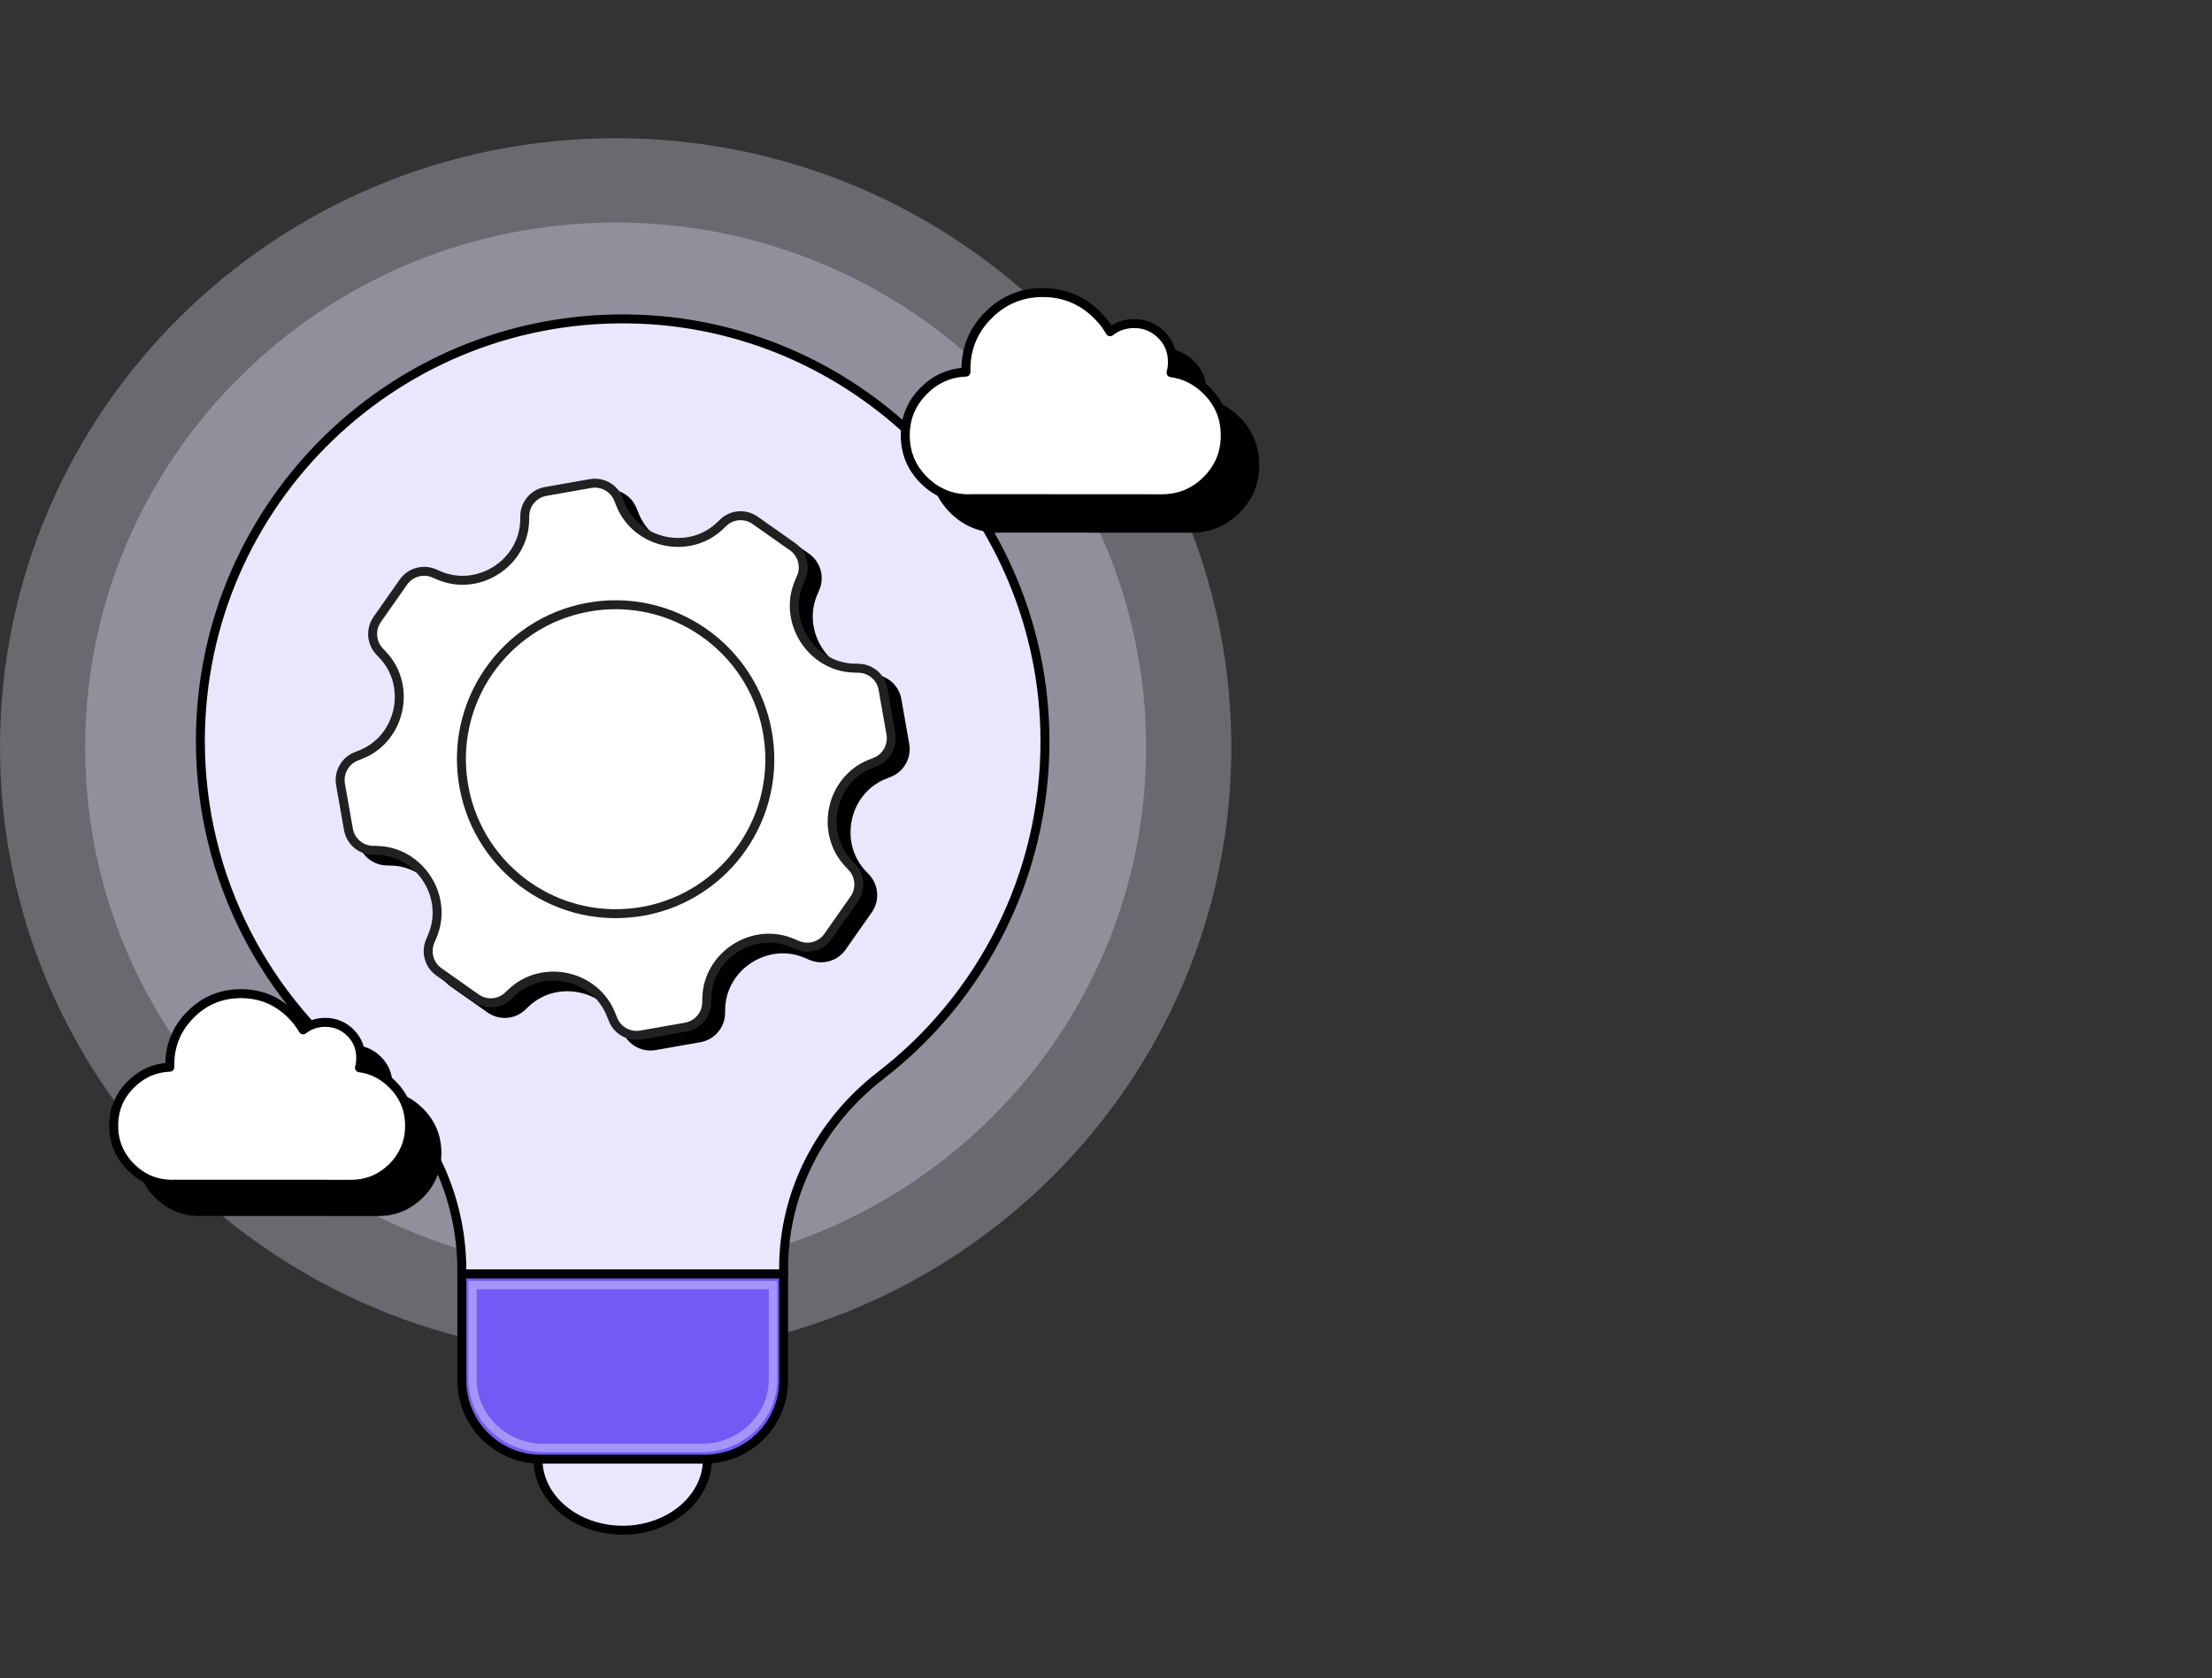
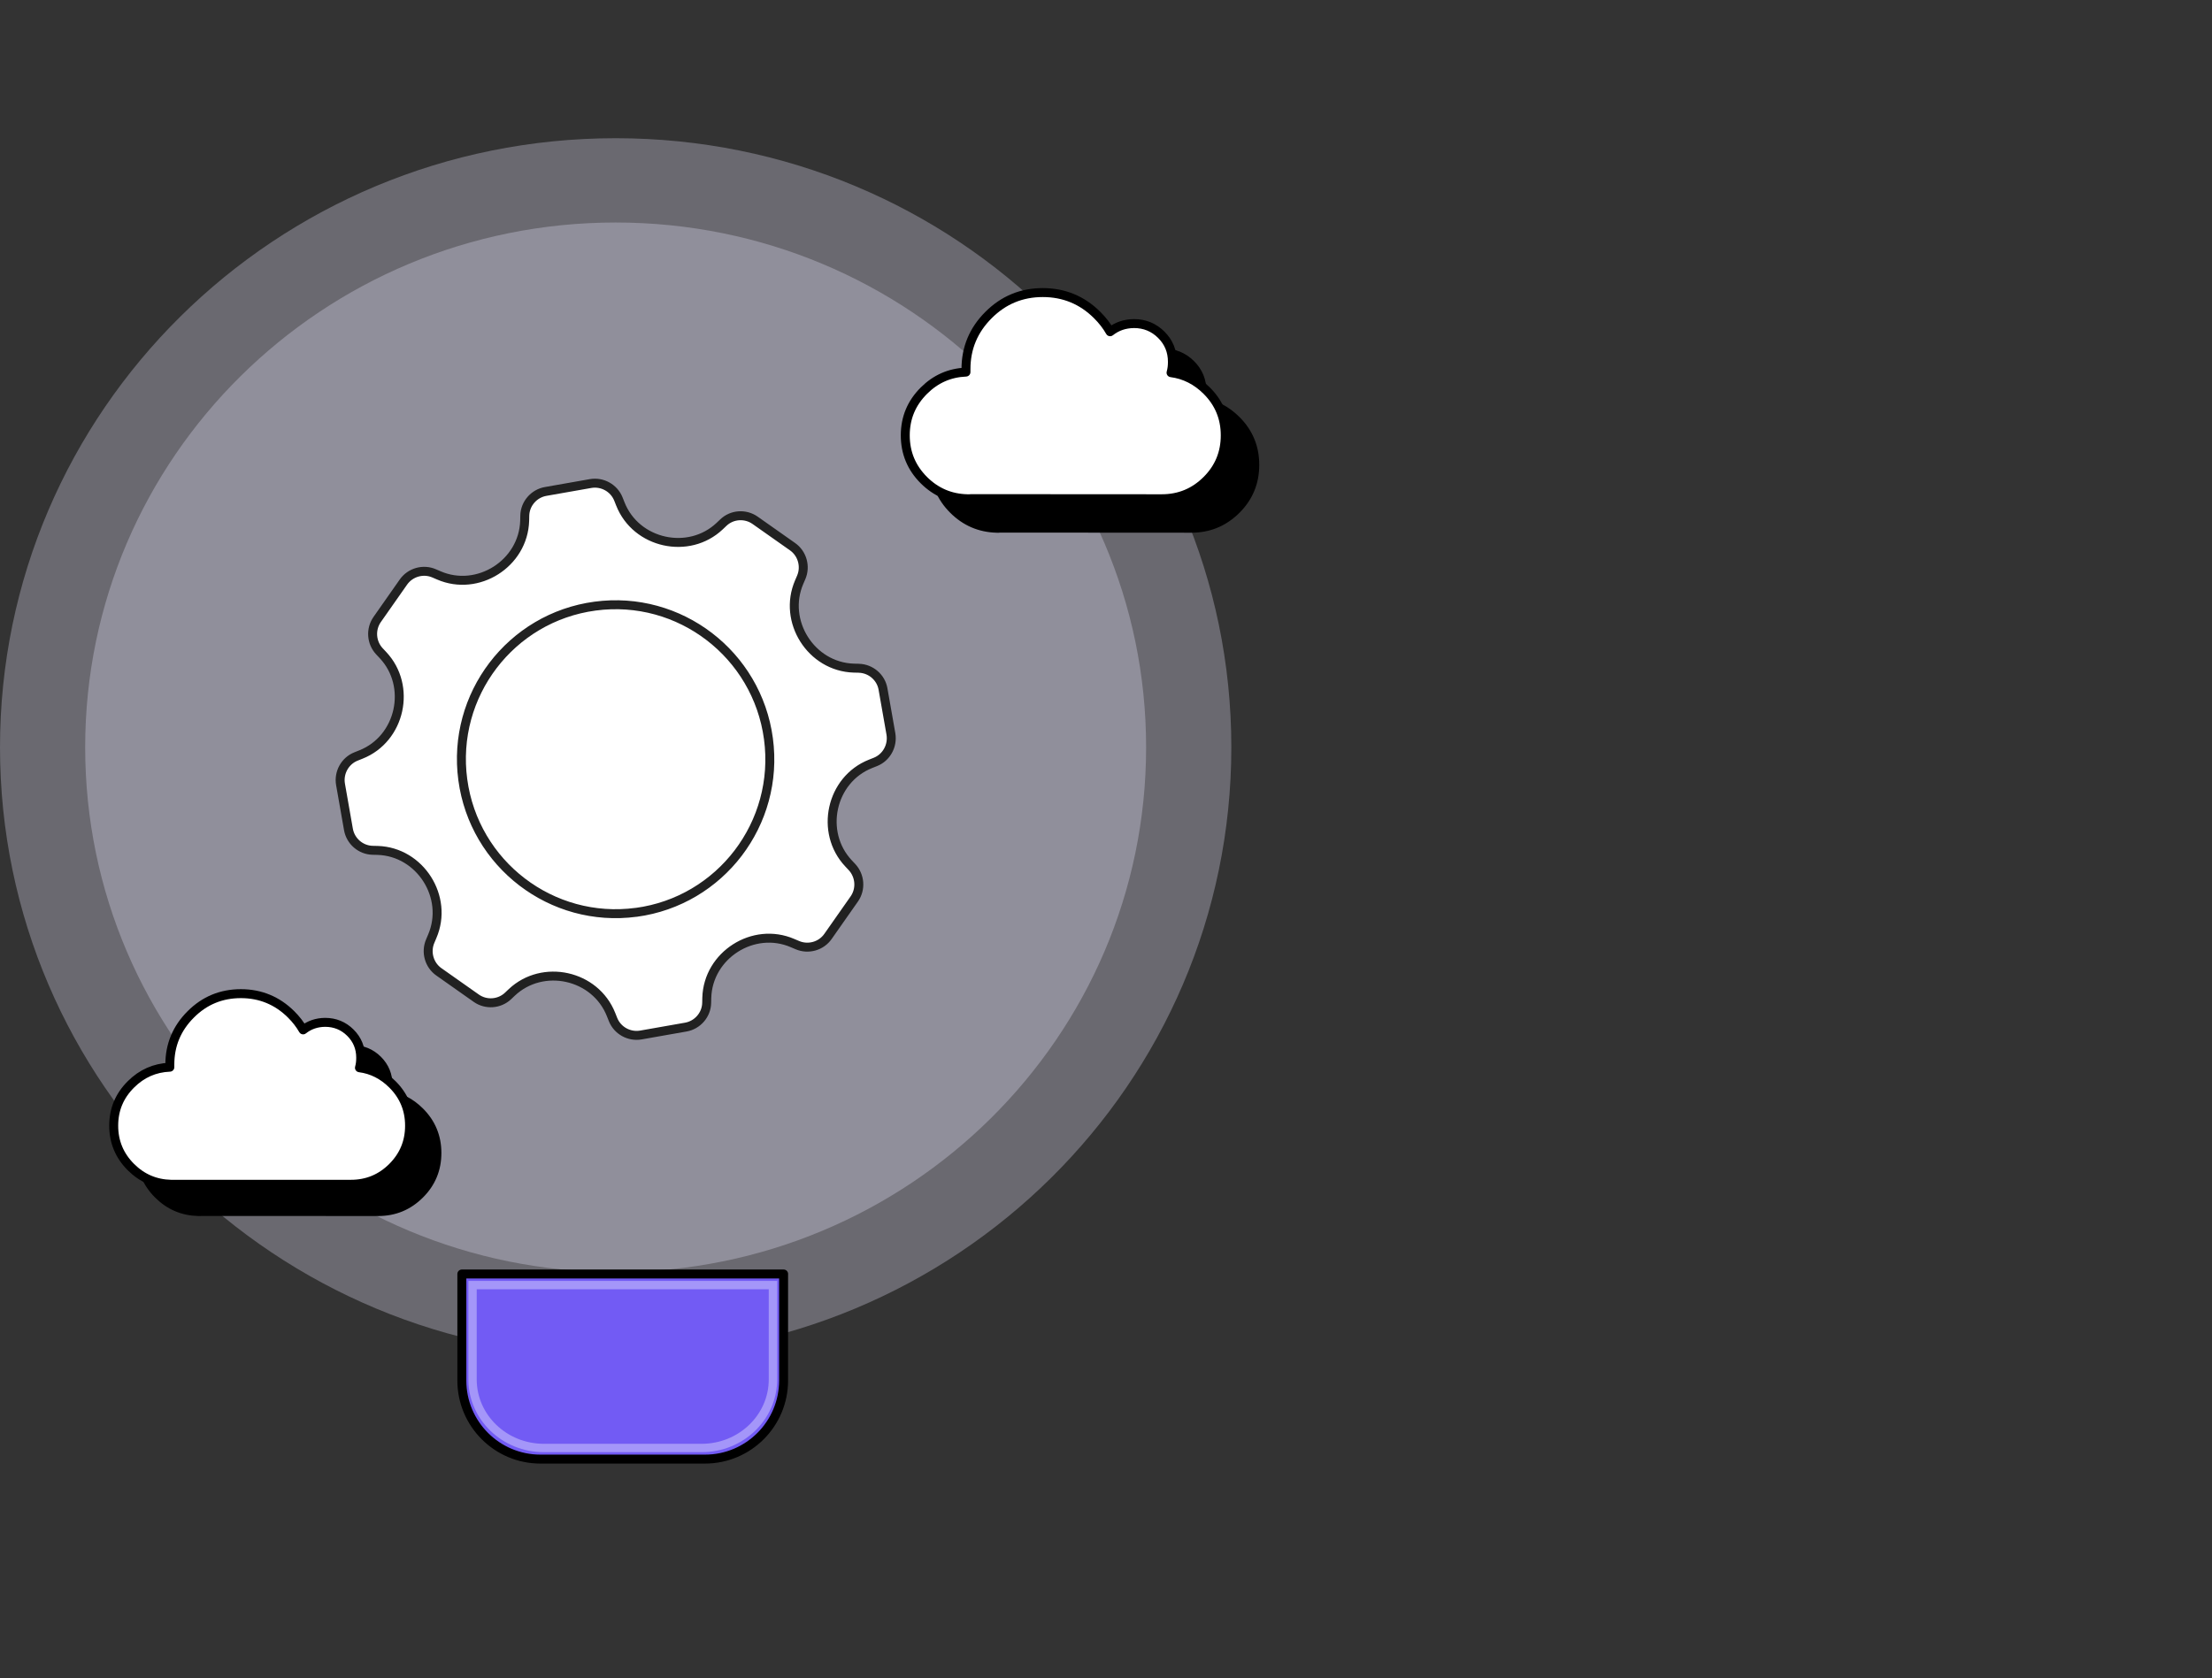
<svg xmlns="http://www.w3.org/2000/svg" width="224" height="170" viewBox="0 0 224 170" fill="none">
  <rect x="0" y="0" width="224" height="170" fill="#333333" stroke="none" />
  <path opacity="0.3" d="M62.344 137.392C96.775 137.392 124.692 109.768 124.692 75.698C124.692 41.627 96.779 14 62.344 14C27.909 14 0 41.624 0 75.698C0 109.772 27.913 137.392 62.348 137.392H62.344Z" fill="#EAE6FE" />
  <path opacity="0.3" d="M62.343 128.856C92.011 128.856 116.062 105.057 116.062 75.698C116.062 46.339 92.011 22.539 62.343 22.539C32.676 22.539 8.625 46.339 8.625 75.698C8.625 105.057 32.676 128.856 62.343 128.856Z" fill="#EAE6FE" />
-   <path d="M71.639 147.798C71.639 151.777 67.795 155 63.058 155C58.321 155 54.477 151.777 54.477 147.798" fill="#EAE6FE" />
-   <path d="M71.639 147.798C71.639 151.777 67.795 155 63.058 155C58.321 155 54.477 151.777 54.477 147.798" stroke="black" stroke-width="0.907" stroke-linecap="round" stroke-linejoin="round" />
-   <path d="M105.821 74.901C105.878 88.76 99.341 101.094 89.171 108.946C83.085 113.645 79.355 120.768 79.355 128.458V129.052H46.768V128.676C46.768 121.08 43.361 113.796 37.297 109.212C26.97 101.409 20.291 89.019 20.291 75.074C20.291 50.895 40.348 31.401 64.733 32.333C87.462 33.205 105.728 52.154 105.818 74.901H105.821Z" fill="#EAE6FE" stroke="black" stroke-width="0.907" stroke-linecap="round" stroke-linejoin="round" />
  <path fill-rule="evenodd" clip-rule="evenodd" d="M115.409 36.59C115.071 35.992 114.631 35.425 114.102 34.899C112.584 33.385 110.739 32.622 108.594 32.622C106.449 32.622 104.612 33.378 103.094 34.899C101.577 36.413 100.81 38.243 100.81 40.38V40.677C99.153 40.748 97.737 41.372 96.55 42.559C95.291 43.814 94.664 45.317 94.664 47.086C94.664 48.855 95.291 50.37 96.55 51.624C97.767 52.838 99.236 53.465 100.942 53.507H101.152C101.201 53.507 101.25 53.507 101.314 53.495L120.612 53.507H120.642C122.419 53.507 123.933 52.879 125.192 51.624C126.45 50.37 127.066 48.859 127.066 47.086C127.066 45.313 126.439 43.803 125.192 42.559C124.166 41.534 122.956 40.917 121.581 40.737C121.679 40.388 121.721 40.031 121.721 39.644C121.721 38.569 121.352 37.653 120.593 36.898C119.835 36.143 118.907 35.763 117.828 35.763C116.901 35.774 116.1 36.041 115.413 36.59H115.409Z" fill="black" />
  <path d="M115.409 36.59C115.071 35.992 114.631 35.425 114.102 34.899C112.584 33.385 110.739 32.622 108.594 32.622C106.449 32.622 104.612 33.378 103.094 34.899C101.577 36.413 100.81 38.243 100.81 40.38V40.677C99.153 40.748 97.737 41.372 96.55 42.559C95.291 43.814 94.664 45.317 94.664 47.086C94.664 48.855 95.291 50.37 96.55 51.624C97.767 52.838 99.236 53.465 100.942 53.507H101.152C101.201 53.507 101.25 53.507 101.314 53.495L120.612 53.507H120.642C122.419 53.507 123.933 52.879 125.192 51.624C126.45 50.37 127.066 48.859 127.066 47.086C127.066 45.313 126.439 43.803 125.192 42.559C124.166 41.534 122.956 40.917 121.581 40.737C121.679 40.388 121.721 40.031 121.721 39.644C121.721 38.569 121.352 37.653 120.593 36.898C119.835 36.143 118.907 35.763 117.828 35.763C116.901 35.774 116.1 36.041 115.413 36.59H115.409Z" stroke="black" stroke-width="0.907" stroke-linecap="round" stroke-linejoin="round" />
  <path fill-rule="evenodd" clip-rule="evenodd" d="M112.415 33.603C112.076 33.006 111.637 32.438 111.107 31.912C109.589 30.398 107.745 29.636 105.6 29.636C103.455 29.636 101.618 30.391 100.104 31.912C98.586 33.426 97.819 35.256 97.819 37.394V37.69C96.163 37.762 94.746 38.385 93.559 39.572C92.301 40.827 91.673 42.33 91.673 44.099C91.673 45.869 92.301 47.383 93.559 48.638C94.776 49.851 96.242 50.478 97.951 50.52H98.161C98.21 50.52 98.263 50.52 98.323 50.508L117.622 50.52H117.652C119.429 50.52 120.943 49.892 122.201 48.638C123.46 47.383 124.076 45.873 124.076 44.099C124.076 42.326 123.448 40.816 122.201 39.572C121.172 38.547 119.966 37.931 118.587 37.75C118.688 37.401 118.726 37.044 118.726 36.657C118.726 35.583 118.358 34.666 117.599 33.911C116.84 33.156 115.912 32.776 114.834 32.776C113.906 32.788 113.11 33.054 112.418 33.603H112.415Z" fill="white" />
  <path d="M112.415 33.603C112.076 33.006 111.637 32.438 111.107 31.912C109.589 30.398 107.745 29.636 105.6 29.636C103.455 29.636 101.618 30.391 100.104 31.912C98.586 33.426 97.819 35.256 97.819 37.394V37.69C96.163 37.762 94.746 38.385 93.559 39.572C92.301 40.827 91.673 42.33 91.673 44.099C91.673 45.869 92.301 47.383 93.559 48.638C94.776 49.851 96.242 50.478 97.951 50.52H98.161C98.21 50.52 98.263 50.52 98.323 50.508L117.622 50.52H117.652C119.429 50.52 120.943 49.892 122.201 48.638C123.46 47.383 124.076 45.873 124.076 44.099C124.076 42.326 123.448 40.816 122.201 39.572C121.172 38.547 119.966 37.931 118.587 37.75C118.688 37.401 118.726 37.044 118.726 36.657C118.726 35.583 118.358 34.666 117.599 33.911C116.84 33.156 115.912 32.776 114.834 32.776C113.906 32.788 113.11 33.054 112.418 33.603H112.415Z" stroke="black" stroke-width="0.907" stroke-linecap="round" stroke-linejoin="round" />
  <path fill-rule="evenodd" clip-rule="evenodd" d="M33.465 107.082C33.154 106.53 32.744 106.004 32.256 105.519C30.854 104.122 29.145 103.412 27.162 103.412C25.178 103.412 23.48 104.111 22.079 105.519C20.677 106.917 19.967 108.611 19.967 110.587V110.861C18.434 110.925 17.123 111.504 16.026 112.601C14.866 113.762 14.283 115.148 14.283 116.786C14.283 118.424 14.866 119.821 16.026 120.982C17.153 122.106 18.51 122.684 20.087 122.722H20.283C20.328 122.722 20.373 122.722 20.429 122.714L38.274 122.722H38.3C39.942 122.722 41.343 122.143 42.508 120.982C43.673 119.821 44.244 118.424 44.244 116.786C44.244 115.148 43.661 113.75 42.508 112.601C41.557 111.654 40.442 111.083 39.168 110.918C39.258 110.595 39.296 110.264 39.296 109.907C39.296 108.915 38.954 108.066 38.255 107.368C37.553 106.669 36.696 106.319 35.701 106.319C34.844 106.327 34.104 106.579 33.469 107.082H33.465Z" fill="black" />
  <path d="M33.465 107.082C33.154 106.53 32.744 106.004 32.256 105.519C30.854 104.122 29.145 103.412 27.162 103.412C25.178 103.412 23.48 104.111 22.079 105.519C20.677 106.917 19.967 108.611 19.967 110.587V110.861C18.434 110.925 17.123 111.504 16.026 112.601C14.866 113.762 14.283 115.148 14.283 116.786C14.283 118.424 14.866 119.821 16.026 120.982C17.153 122.106 18.51 122.684 20.087 122.722H20.283C20.328 122.722 20.373 122.722 20.429 122.714L38.274 122.722H38.3C39.942 122.722 41.343 122.143 42.508 120.982C43.673 119.821 44.244 118.424 44.244 116.786C44.244 115.148 43.661 113.75 42.508 112.601C41.557 111.654 40.442 111.083 39.168 110.918C39.258 110.595 39.296 110.264 39.296 109.907C39.296 108.915 38.954 108.066 38.255 107.368C37.553 106.669 36.696 106.319 35.701 106.319C34.844 106.327 34.104 106.579 33.469 107.082H33.465Z" stroke="black" stroke-width="0.907" stroke-linecap="round" stroke-linejoin="round" />
  <path fill-rule="evenodd" clip-rule="evenodd" d="M30.697 104.321C30.381 103.769 29.976 103.243 29.487 102.758C28.086 101.361 26.377 100.651 24.393 100.651C22.409 100.651 20.711 101.349 19.31 102.758C17.909 104.156 17.199 105.85 17.199 107.826V108.1C15.666 108.164 14.358 108.743 13.258 109.84C12.093 111 11.515 112.387 11.515 114.025C11.515 115.663 12.097 117.06 13.258 118.221C14.385 119.344 15.741 119.923 17.319 119.96H17.514C17.559 119.96 17.608 119.96 17.661 119.953L35.505 119.96H35.532C37.174 119.96 38.575 119.382 39.739 118.221C40.9 117.06 41.475 115.663 41.475 114.025C41.475 112.387 40.893 110.989 39.739 109.84C38.789 108.893 37.673 108.322 36.4 108.157C36.494 107.834 36.527 107.503 36.527 107.146C36.527 106.15 36.185 105.305 35.483 104.606C34.781 103.908 33.924 103.558 32.928 103.558C32.072 103.566 31.332 103.817 30.697 104.321Z" fill="white" />
-   <path d="M30.697 104.321C30.381 103.769 29.976 103.243 29.487 102.758C28.086 101.361 26.377 100.651 24.393 100.651C22.409 100.651 20.711 101.349 19.31 102.758C17.909 104.156 17.199 105.85 17.199 107.826V108.1C15.666 108.164 14.358 108.743 13.258 109.84C12.093 111 11.515 112.387 11.515 114.025C11.515 115.663 12.097 117.06 13.258 118.221C14.385 119.344 15.741 119.923 17.319 119.96H17.514C17.559 119.96 17.608 119.96 17.661 119.953L35.505 119.96H35.532C37.174 119.96 38.575 119.382 39.739 118.221C40.9 117.06 41.475 115.663 41.475 114.025C41.475 112.387 40.893 110.989 39.739 109.84C38.789 108.893 37.673 108.322 36.4 108.157C36.494 107.834 36.527 107.503 36.527 107.146C36.527 106.15 36.185 105.305 35.483 104.606C34.781 103.908 33.924 103.558 32.928 103.558C32.072 103.566 31.332 103.817 30.697 104.321Z" stroke="black" stroke-width="0.907" stroke-linecap="round" stroke-linejoin="round" />
-   <path d="M88.393 68.781L87.874 68.77C83.539 68.635 80.642 64.01 82.344 60.058L82.551 59.577C83.024 58.473 82.66 57.154 81.672 56.463L77.881 53.792C76.893 53.101 75.541 53.191 74.669 54.025L74.294 54.382C71.168 57.335 65.833 56.178 64.237 52.135L64.045 51.654C63.605 50.527 62.415 49.862 61.22 50.069L56.674 50.869C55.483 51.076 54.582 52.109 54.555 53.315L54.544 53.833C54.413 58.18 49.795 61.076 45.855 59.371L45.374 59.164C44.269 58.687 42.966 59.051 42.267 60.043L39.603 63.841C38.912 64.829 39.014 66.182 39.836 67.061L40.193 67.437C43.142 70.573 41.989 75.916 37.958 77.512L37.477 77.704C36.354 78.144 35.689 79.338 35.895 80.533L36.696 85.086C36.902 86.288 37.935 87.182 39.138 87.212L39.656 87.224C43.972 87.359 46.888 91.969 45.186 95.924L44.979 96.413C44.506 97.517 44.87 98.836 45.858 99.527L49.649 102.198C50.637 102.889 51.986 102.792 52.861 101.965L53.237 101.608C56.374 98.652 61.697 99.813 63.294 103.855L63.485 104.336C63.925 105.463 65.116 106.128 66.307 105.921L70.852 105.121C72.043 104.914 72.945 103.881 72.971 102.672L72.982 102.153C73.106 97.829 77.701 94.903 81.661 96.608L82.149 96.815C83.261 97.292 84.568 96.924 85.256 95.936L87.919 92.138C88.611 91.15 88.509 89.797 87.686 88.91L87.33 88.535C84.377 85.39 85.534 80.056 89.565 78.459L90.046 78.267C91.169 77.828 91.834 76.633 91.627 75.431L90.827 70.878C90.624 69.702 89.603 68.808 88.385 68.778L88.393 68.781Z" fill="black" stroke="black" stroke-width="0.907" stroke-linecap="round" stroke-linejoin="round" />
-   <path d="M65.852 93.513C74.399 92.367 80.398 84.496 79.249 75.927C78.099 67.361 70.24 61.347 61.693 62.493C53.146 63.639 47.147 71.509 48.296 80.074C49.446 88.64 57.305 94.655 65.852 93.509V93.513Z" fill="black" stroke="black" stroke-width="0.907" stroke-linecap="round" stroke-linejoin="round" />
+   <path d="M30.697 104.321C30.381 103.769 29.976 103.243 29.487 102.758C28.086 101.361 26.377 100.651 24.393 100.651C22.409 100.651 20.711 101.349 19.31 102.758C17.909 104.156 17.199 105.85 17.199 107.826V108.1C15.666 108.164 14.358 108.743 13.258 109.84C12.093 111 11.515 112.387 11.515 114.025C11.515 115.663 12.097 117.06 13.258 118.221C14.385 119.344 15.741 119.923 17.319 119.96H17.514L35.505 119.96H35.532C37.174 119.96 38.575 119.382 39.739 118.221C40.9 117.06 41.475 115.663 41.475 114.025C41.475 112.387 40.893 110.989 39.739 109.84C38.789 108.893 37.673 108.322 36.4 108.157C36.494 107.834 36.527 107.503 36.527 107.146C36.527 106.15 36.185 105.305 35.483 104.606C34.781 103.908 33.924 103.558 32.928 103.558C32.072 103.566 31.332 103.817 30.697 104.321Z" stroke="black" stroke-width="0.907" stroke-linecap="round" stroke-linejoin="round" />
  <path d="M86.973 67.688L86.458 67.677C82.123 67.542 79.226 62.917 80.928 58.969L81.135 58.488C81.612 57.383 81.244 56.065 80.255 55.373L76.465 52.703C75.477 52.011 74.124 52.101 73.253 52.935L72.877 53.292C69.752 56.245 64.417 55.088 62.82 51.046L62.629 50.565C62.189 49.438 60.998 48.773 59.807 48.98L55.262 49.78C54.071 49.986 53.169 51.019 53.143 52.229L53.132 52.748C53 57.094 48.383 59.991 44.442 58.285L43.961 58.078C42.86 57.601 41.553 57.966 40.854 58.958L38.191 62.756C37.503 63.744 37.601 65.096 38.424 65.975L38.781 66.355C41.73 69.492 40.576 74.834 36.545 76.43L36.064 76.622C34.941 77.061 34.276 78.256 34.483 79.451L35.283 84.004C35.49 85.206 36.523 86.1 37.729 86.13L38.243 86.142C42.56 86.277 45.475 90.886 43.773 94.842L43.567 95.331C43.09 96.435 43.458 97.754 44.446 98.445L48.236 101.116C49.224 101.808 50.573 101.71 51.449 100.883L51.824 100.526C54.961 97.57 60.284 98.731 61.881 102.773L62.073 103.254C62.512 104.381 63.703 105.046 64.898 104.839L69.444 104.039C70.634 103.832 71.536 102.799 71.562 101.59L71.574 101.071C71.698 96.743 76.292 93.821 80.252 95.526L80.74 95.733C81.852 96.21 83.159 95.842 83.847 94.854L86.511 91.056C87.202 90.067 87.1 88.715 86.278 87.829L85.921 87.449C82.972 84.305 84.125 78.97 88.156 77.373L88.637 77.182C89.76 76.742 90.421 75.547 90.219 74.345L89.418 69.792C89.216 68.616 88.182 67.722 86.977 67.692L86.973 67.688Z" fill="white" stroke="#212121" stroke-width="0.907" stroke-linecap="round" stroke-linejoin="round" />
  <path d="M64.421 92.416C72.967 91.27 78.967 83.399 77.817 74.83C76.668 66.264 68.809 60.25 60.262 61.396C51.715 62.541 45.716 70.412 46.865 78.978C48.015 87.543 55.874 93.558 64.421 92.412V92.416Z" fill="white" stroke="#212121" stroke-width="0.907" stroke-linecap="round" stroke-linejoin="round" />
  <path d="M79.355 129.048H46.769V139.838C46.769 144.233 50.334 147.798 54.729 147.798H71.391C75.786 147.798 79.351 144.233 79.351 139.838V129.048" fill="#725BF4" />
  <path d="M79.355 129.048H46.769V139.838C46.769 144.233 50.334 147.798 54.729 147.798H71.391C75.786 147.798 79.351 144.233 79.351 139.838V129.048" stroke="black" stroke-width="0.907" stroke-linecap="round" stroke-linejoin="round" />
  <g opacity="0.42">
    <path d="M77.848 130.596V139.729C77.848 143.324 74.802 146.247 71.056 146.247H55.067C51.322 146.247 48.275 143.324 48.275 139.729V130.596H77.848ZM78.698 129.747H47.43V139.729C47.43 143.797 50.852 147.096 55.071 147.096H71.06C75.279 147.096 78.701 143.797 78.701 139.729V129.747H78.698Z" fill="#EAE6FE" />
  </g>
</svg>